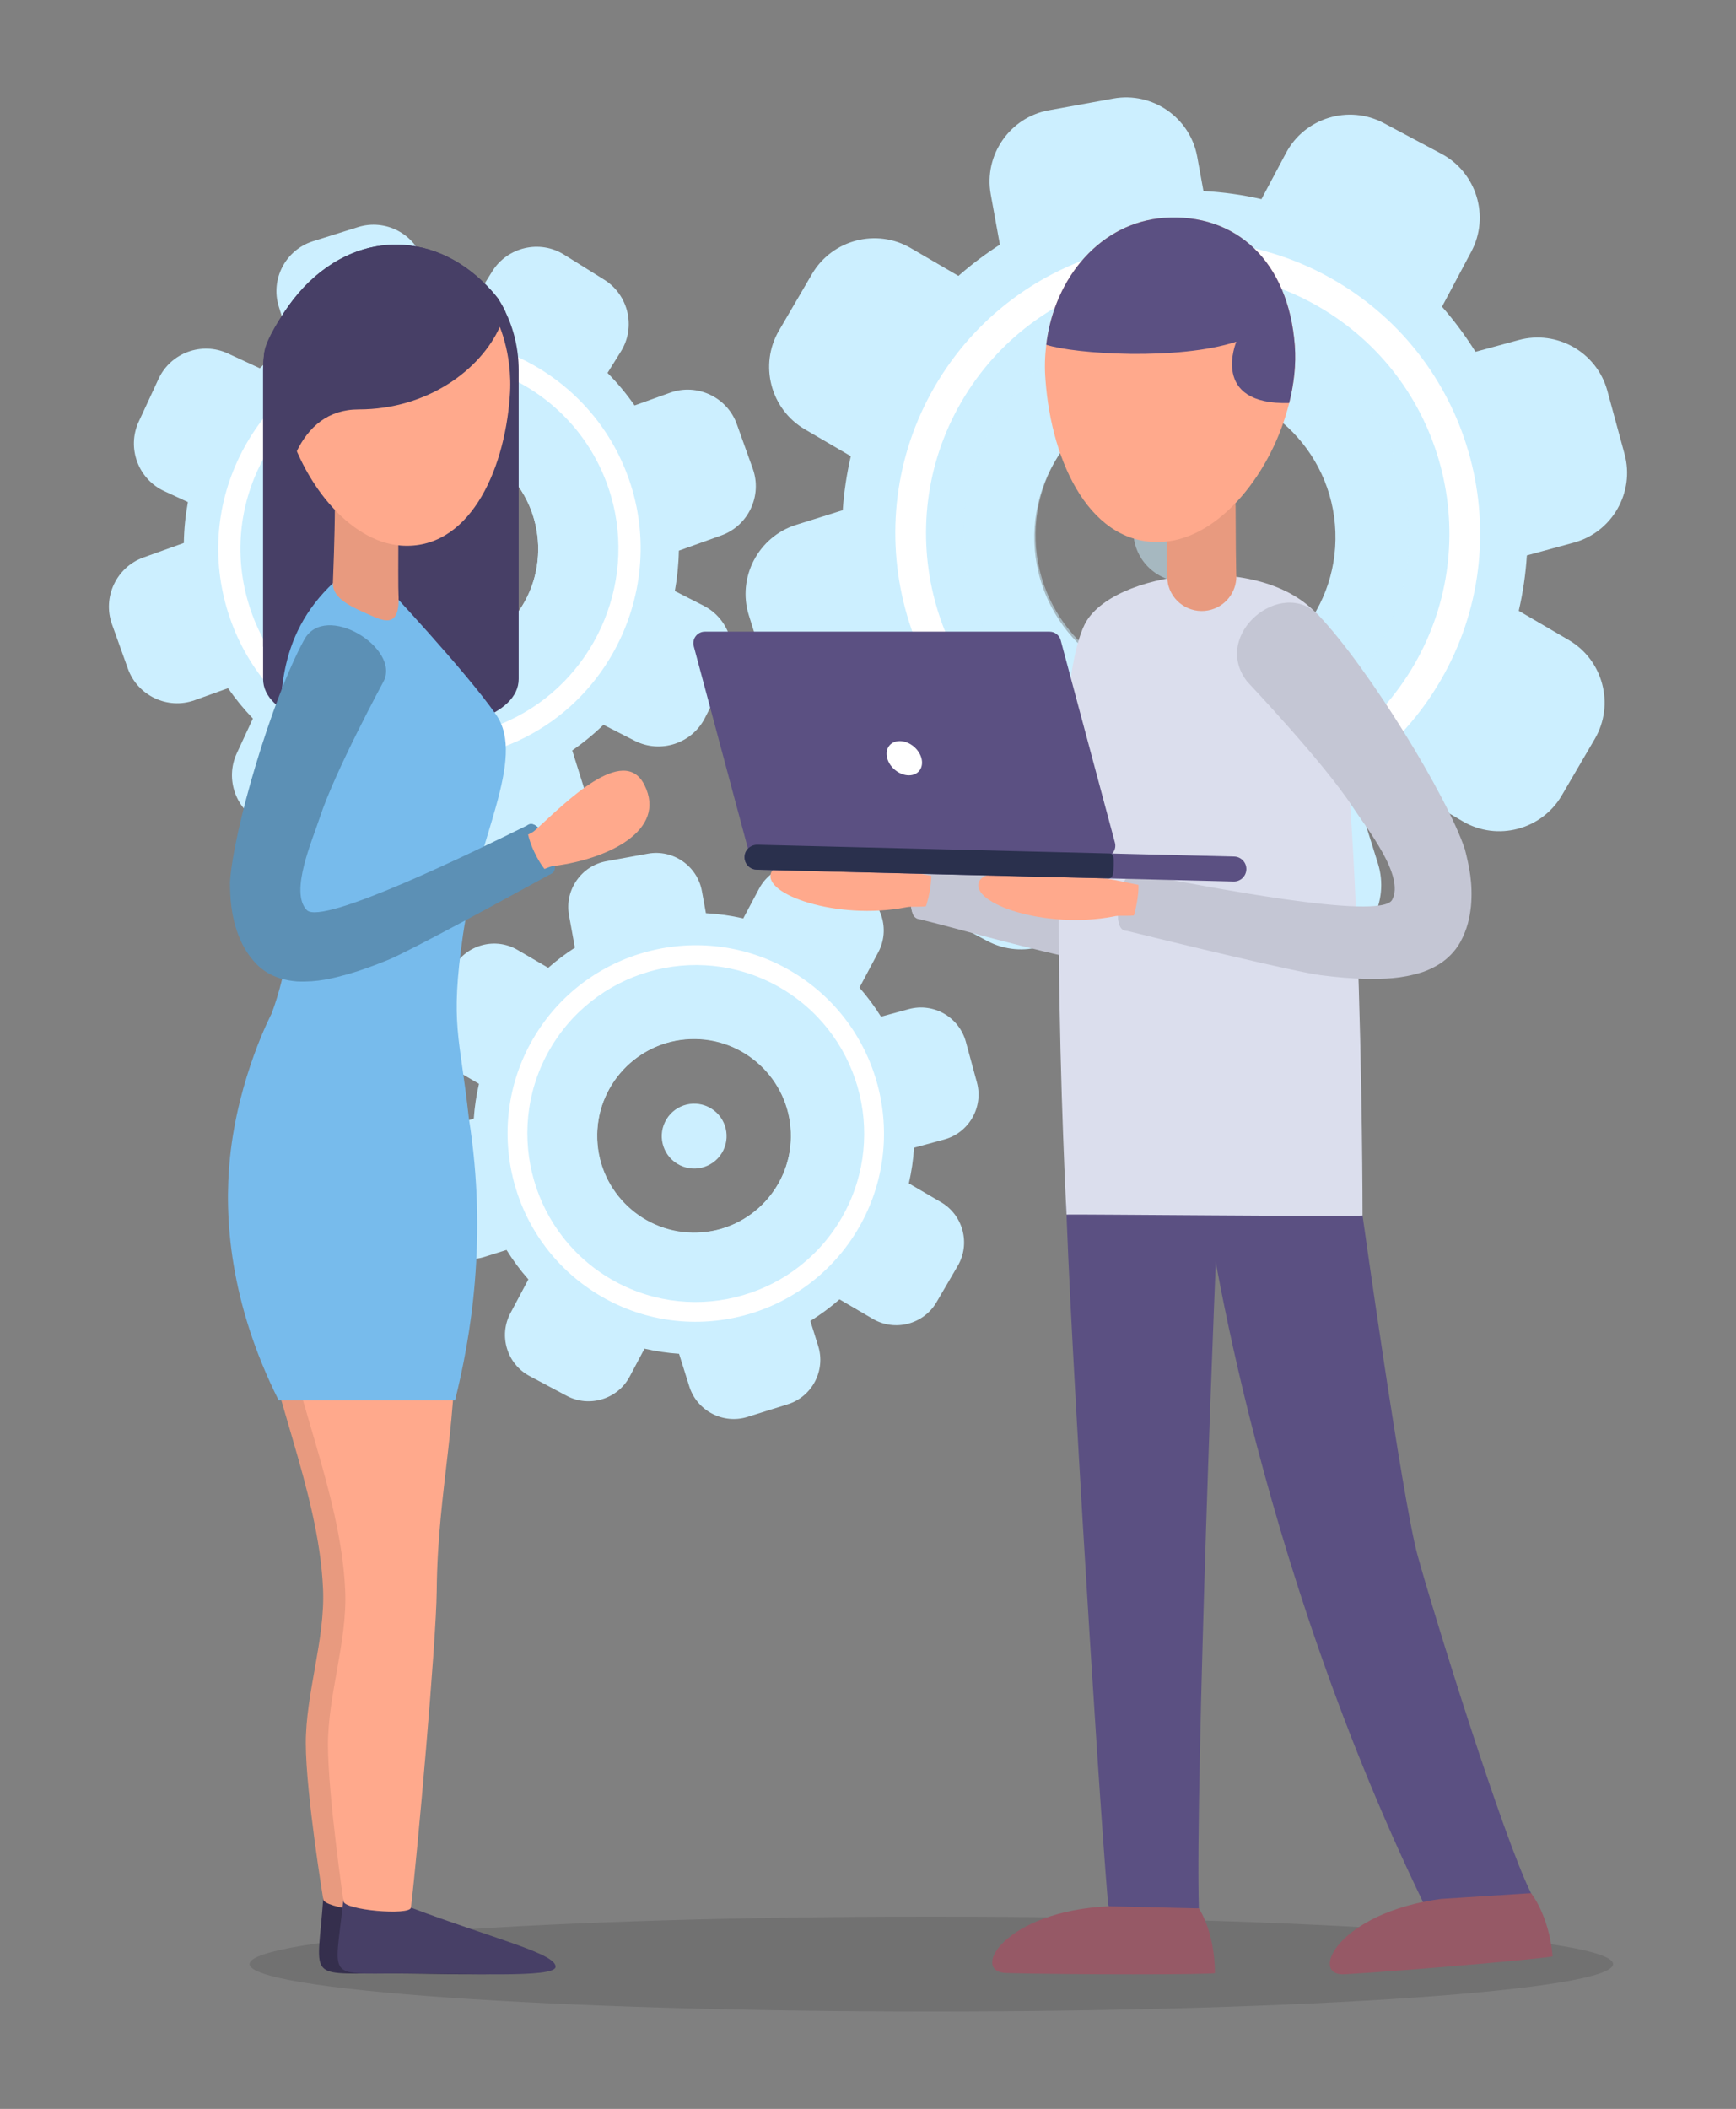
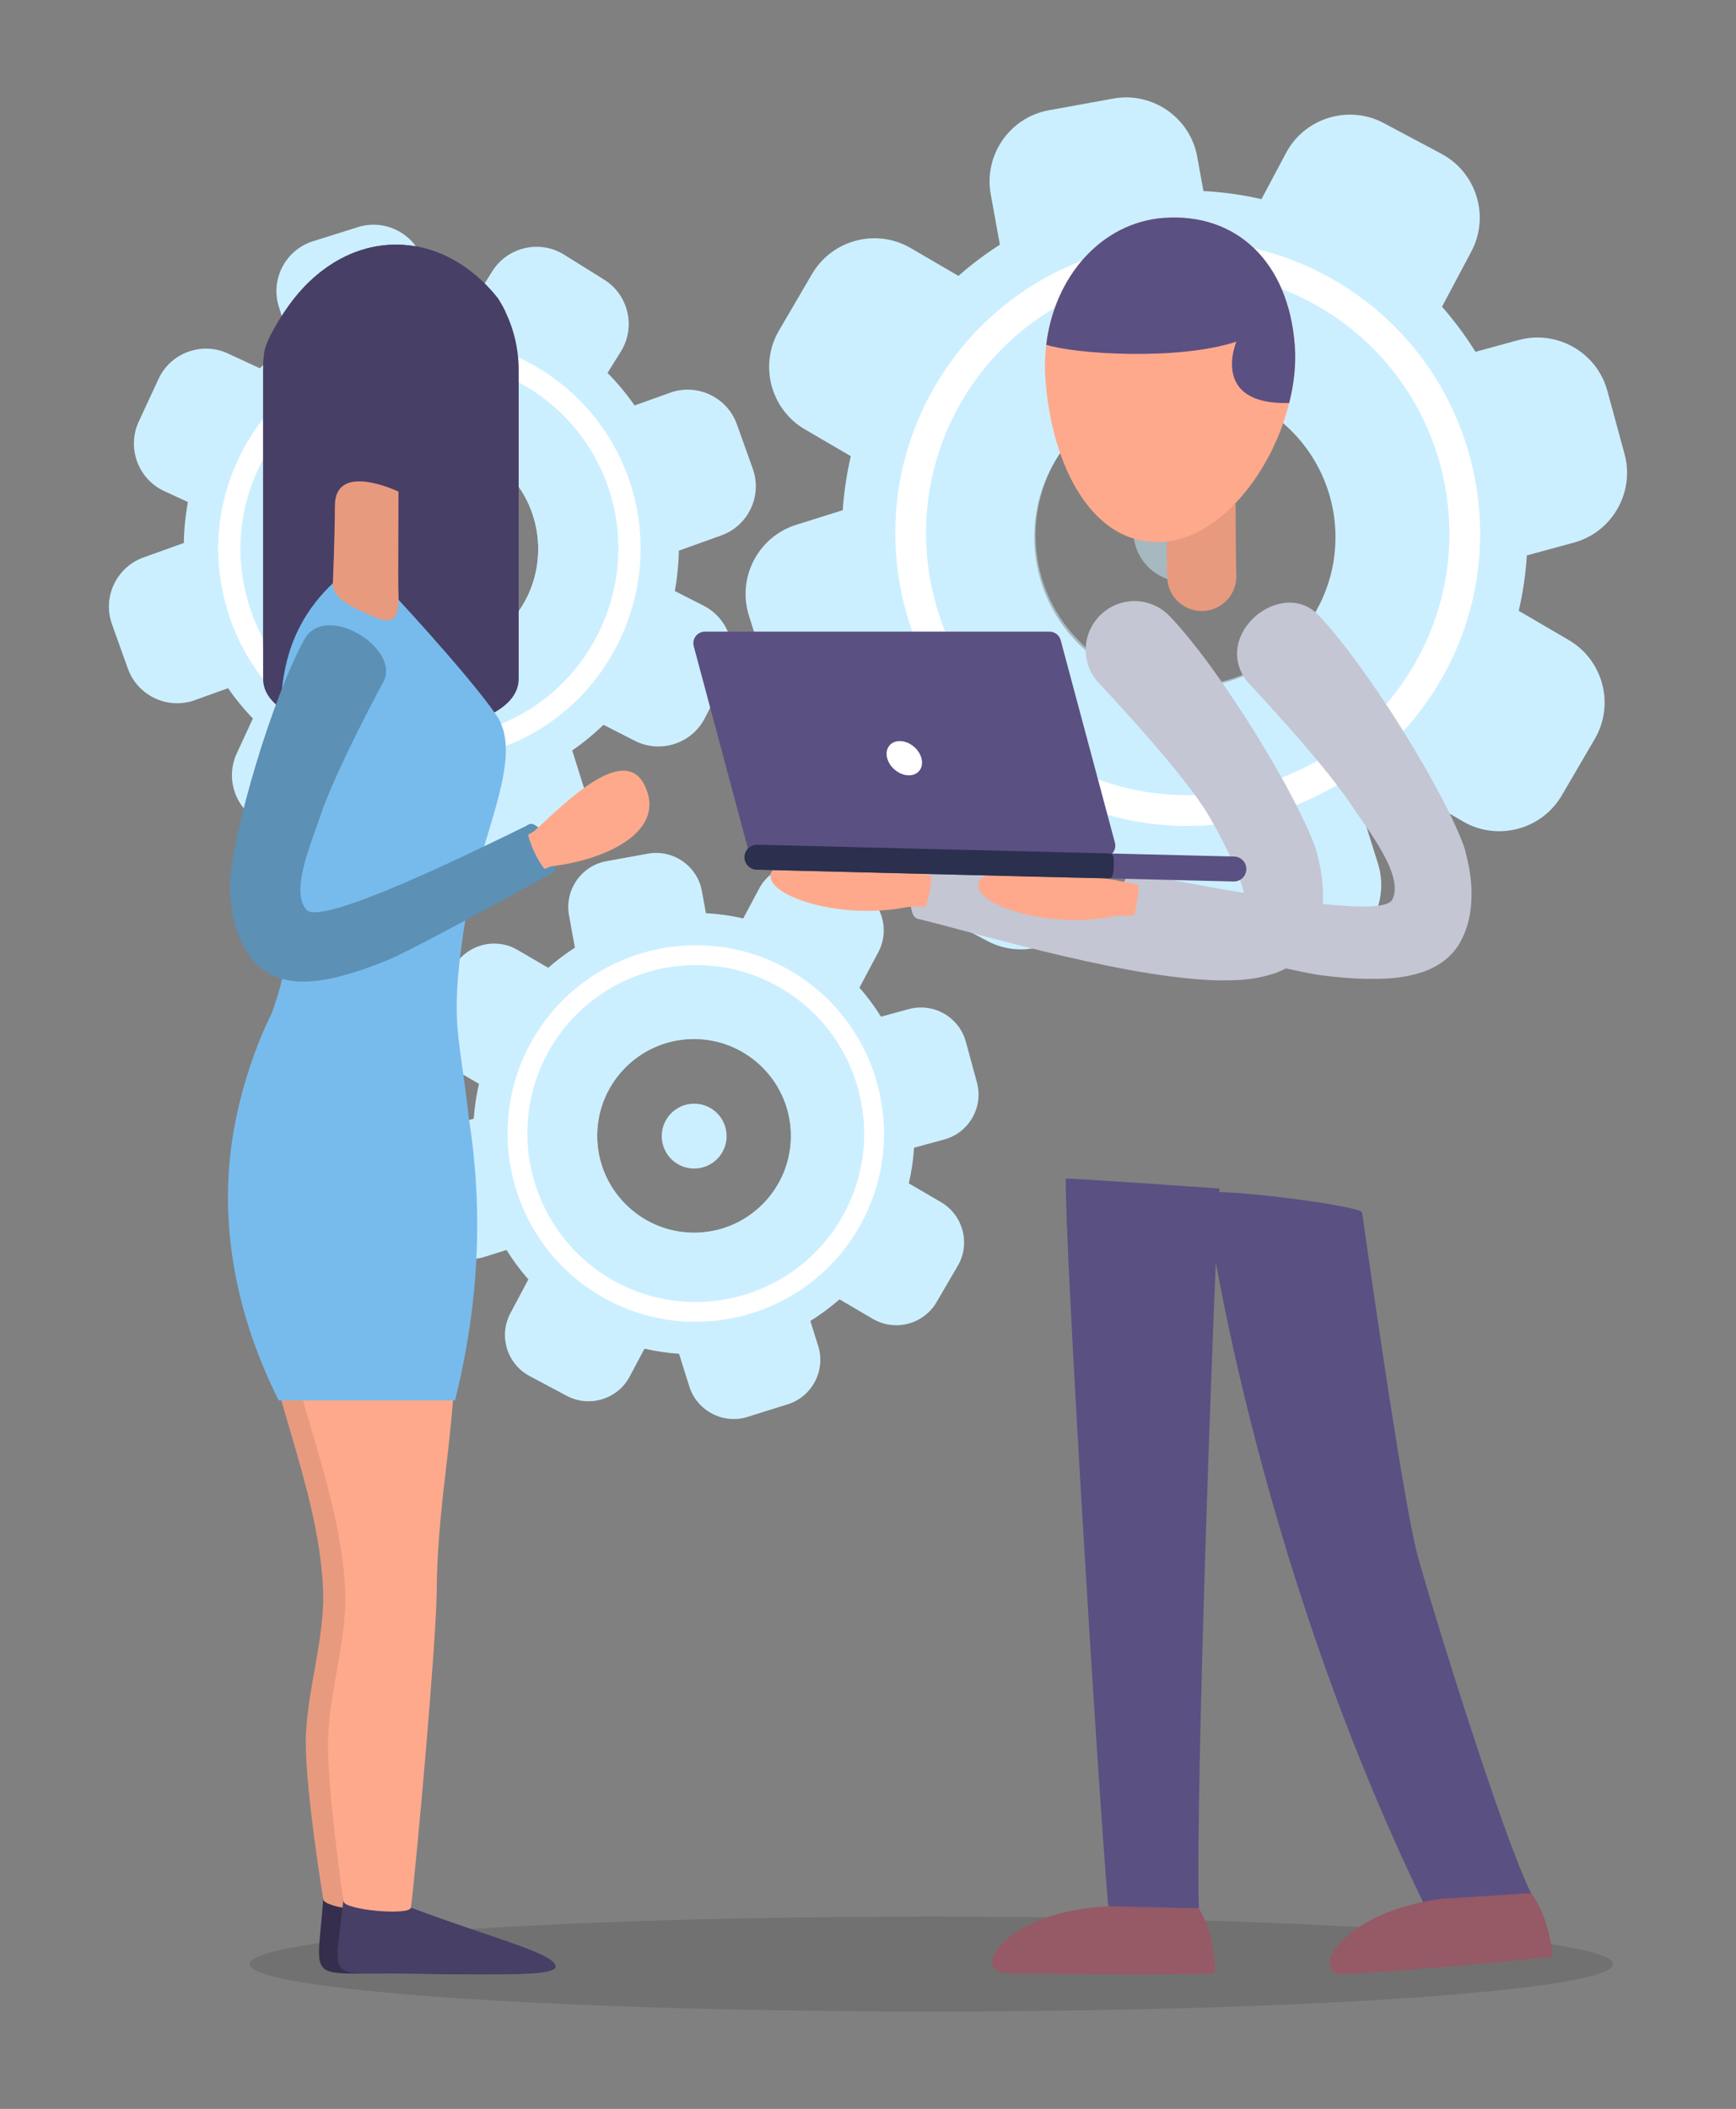
<svg xmlns="http://www.w3.org/2000/svg" id="business" style="enable-background:new 0 0 153.747 186.702" version="1.1" viewBox="0 0 153.747 186.702" x="0" y="0">
  <rect x="0" y="0" width="153.747" height="186.702" fill="#808080" stroke="none" />
  <g>
    <g>
      <g>
        <path d="M46.9,121.821l3.297,1.755c1.998,1.06,4.504,0.297,5.566-1.7l1.316-2.477&#10;    c0.995,0.227,2.016,0.381,3.061,0.452l0.907,2.892c0.68,2.16,3,3.374,5.159,2.696l3.564-1.119&#10;    c2.16-0.675,3.371-2.999,2.693-5.158l-0.694-2.217c0.912-0.569,1.778-1.207,2.581-1.912l2.959,1.732&#10;    c1.955,1.14,4.488,0.477,5.631-1.478l1.884-3.223c1.142-1.953,0.479-4.486-1.476-5.63l-2.858-1.67&#10;    c0.237-1.024,0.394-2.08,0.462-3.156l2.678-0.729c2.186-0.595,3.486-2.867,2.89-5.05l-0.98-3.602&#10;    c-0.595-2.186-2.867-3.486-5.052-2.891l-2.463,0.671c-0.566-0.908-1.204-1.769-1.908-2.571l1.673-3.146&#10;    c1.062-1.997,0.296-4.502-1.703-5.566l-3.294-1.753c-1.997-1.062-4.503-0.296-5.565,1.701l-1.403,2.636&#10;    c-1.071-0.247-2.177-0.403-3.306-0.463l-0.356-1.959c-0.404-2.226-2.557-3.716-4.784-3.311l-3.675,0.667&#10;    c-2.226,0.404-3.714,2.558-3.311,4.784l0.522,2.873c-0.833,0.537-1.625,1.132-2.363,1.781l-2.715-1.583&#10;    c-1.952-1.144-4.485-0.481-5.63,1.476l-1.882,3.221c-1.144,1.955-0.48,4.489,1.476,5.63l2.618,1.528&#10;    c-0.231,1.001-0.389,2.027-0.459,3.078l-2.657,0.834c-2.159,0.678-3.372,3.001-2.694,5.16l1.115,3.561&#10;    c0.68,2.16,3.002,3.371,5.162,2.695l1.973-0.62c0.576,0.922,1.22,1.797,1.935,2.606l-1.59,2.99&#10;    C44.137,118.254,44.901,120.758,46.9,121.821z M52.882,100.87c-0.164-4.731,3.55-8.713,8.281-8.877&#10;    c4.729-0.165,8.713,3.55,8.875,8.28c0.164,4.731-3.551,8.71-8.28,8.875C57.028,109.31,53.047,105.599,52.882,100.87z" style="fill:#ccefff" />
        <g>
          <path d="M61.918,113.231c6.997-0.243,12.492-6.13,12.248-13.127s-6.132-12.493-13.129-12.25&#10;     c-6.997,0.243-12.493,6.132-12.251,13.131C49.03,107.98,54.921,113.474,61.918,113.231z M59.032,99.079&#10;     c0.829-1.352,2.597-1.775,3.949-0.946c1.352,0.829,1.775,2.598,0.946,3.949c-0.829,1.352-2.597,1.775-3.949,0.946&#10;     C58.626,102.199,58.202,100.431,59.032,99.079z M52.898,100.843c-0.164-4.731,3.55-8.713,8.281-8.877&#10;     c4.729-0.165,8.713,3.55,8.875,8.28c0.164,4.731-3.551,8.71-8.28,8.875C57.044,109.283,53.063,105.572,52.898,100.843z" style="fill:#ccefff" />
        </g>
        <g>
          <g>
            <path d="M53.239,114.009c-7.532-4.621-9.899-14.508-5.278-22.04c4.621-7.531,14.508-9.899,22.04-5.277&#10;      c7.531,4.621,9.899,14.508,5.278,22.04C70.658,116.263,60.771,118.631,53.239,114.009z M53.478,113.62&#10;      c7.317,4.49,16.922,2.189,21.411-5.127c4.489-7.317,2.19-16.922-5.127-21.411c-7.317-4.49-16.922-2.189-21.411,5.127&#10;      C43.862,99.525,46.162,109.13,53.478,113.62z" style="fill:#fff" />
            <path d="M52.901,114.562c-7.836-4.808-10.299-15.095-5.491-22.931c4.808-7.836,15.095-10.299,22.931-5.491&#10;      c7.836,4.808,10.299,15.095,5.491,22.93C71.023,116.906,60.736,119.37,52.901,114.562z M53.817,113.068&#10;      c7.012,4.303,16.217,2.098,20.52-4.914c4.303-7.012,2.098-16.217-4.914-20.52c-7.012-4.303-16.218-2.099-20.52,4.913&#10;      C44.6,99.559,46.805,108.765,53.817,113.068z" style="fill:#fff" />
          </g>
        </g>
      </g>
      <g>
        <path d="M9.915,55.258l1.413,3.944c0.859,2.388,3.516,3.646,5.905,2.789l2.962-1.064&#10;    c0.655,0.939,1.386,1.838,2.201,2.685l-1.429,3.085c-1.065,2.307-0.055,5.065,2.249,6.131l3.804,1.76&#10;    c2.303,1.069,5.062,0.054,6.128-2.251l1.097-2.364c1.187,0.216,2.387,0.34,3.586,0.36l1.15,3.671&#10;    c0.762,2.422,3.366,3.783,5.791,3.022l3.996-1.255c2.423-0.76,3.784-3.364,3.023-5.789l-1.112-3.543&#10;    c0.969-0.671,1.897-1.43,2.765-2.272l2.774,1.415c2.264,1.155,5.058,0.25,6.21-2.013l1.904-3.731&#10;    c1.155-2.264,0.25-5.058-2.014-6.213l-2.552-1.301c0.215-1.181,0.334-2.377,0.355-3.574l3.763-1.35&#10;    c2.389-0.857,3.643-3.515,2.785-5.907l-1.412-3.942c-0.857-2.389-3.515-3.643-5.904-2.786l-3.153,1.13&#10;    c-0.703-1.013-1.504-1.977-2.396-2.879l1.182-1.895c1.345-2.153,0.681-5.015-1.474-6.359l-3.555-2.219&#10;    c-2.153-1.345-5.014-0.679-6.359,1.474l-1.734,2.779c-1.097-0.183-2.203-0.286-3.306-0.305l-1.06-3.363&#10;    c-0.758-2.423-3.361-3.784-5.789-3.023l-3.993,1.254c-2.425,0.761-3.786,3.364-3.023,5.789l1.02,3.244&#10;    c-0.947,0.657-1.852,1.39-2.704,2.209l-2.835-1.312c-2.304-1.066-5.065-0.053-6.131,2.251l-1.761,3.799&#10;    c-1.065,2.307-0.05,5.064,2.252,6.133l2.107,0.974c-0.217,1.201-0.343,2.412-0.359,3.624l-3.577,1.282&#10;    C10.313,50.211,9.058,52.867,9.915,55.258z M30.692,42.375c3.434-4.052,9.522-4.556,13.575-1.122&#10;    c4.052,3.431,4.556,9.522,1.122,13.572c-3.434,4.052-9.521,4.553-13.572,1.122C27.766,52.512,27.26,46.427,30.692,42.375z" style="fill:#ccefff" />
        <g>
          <path d="M28.833,59.467c5.993,5.078,14.998,4.336,20.076-1.658c5.078-5.993,4.335-15-1.658-20.078&#10;     c-5.993-5.078-15-4.335-20.081,1.659C22.095,45.383,22.84,54.389,28.833,59.467z M30.692,42.375&#10;     c3.434-4.052,9.522-4.556,13.575-1.122c4.052,3.431,4.556,9.522,1.122,13.572c-3.434,4.052-9.521,4.553-13.572,1.122&#10;     C27.766,52.512,27.26,46.427,30.692,42.375z M36.032,46.64c0.829-1.352,2.597-1.775,3.949-0.946&#10;     c1.352,0.829,1.775,2.597,0.946,3.949c-0.829,1.352-2.597,1.775-3.949,0.946C35.626,49.76,35.203,47.992,36.032,46.64z" style="fill:#ccefff" />
        </g>
        <g>
          <g>
            <path d="M43.058,65.865c-4.612,1.34-9.469,0.804-13.678-1.509c-4.209-2.313-7.264-6.127-8.604-10.739l0,0&#10;      c-1.34-4.612-0.804-9.469,1.509-13.678c2.313-4.209,6.127-7.265,10.739-8.605c9.52-2.766,19.516,2.728,22.283,12.249&#10;      c2.516,8.658-1.8,17.709-9.764,21.359C44.75,65.304,43.921,65.614,43.058,65.865z M22.735,40.185&#10;      c-2.248,4.089-2.768,8.808-1.466,13.288c1.302,4.48,4.271,8.185,8.359,10.433c4.089,2.247,8.808,2.768,13.288,1.466&#10;      c0.838-0.244,1.643-0.544,2.414-0.898c7.735-3.546,11.929-12.339,9.485-20.75c-2.688-9.249-12.399-14.587-21.647-11.899&#10;      c-0.842,0.245-1.656,0.548-2.439,0.907C27.347,34.283,24.56,36.865,22.735,40.185z" style="fill:#fff" />
            <path d="M45.846,65.601c-0.832,0.381-1.701,0.705-2.585,0.961c-4.798,1.394-9.852,0.836-14.231-1.571&#10;      c-4.379-2.407-7.558-6.375-8.952-11.173c-1.394-4.798-0.837-9.852,1.57-14.231c2.407-4.379,6.375-7.559,11.173-8.953&#10;      c9.905-2.878,20.305,2.839,23.184,12.744c1.511,5.199,0.621,10.645-2.068,15.028C52.054,61.476,49.288,64.024,45.846,65.601z&#10;       M23.371,40.535c-2.154,3.919-2.653,8.441-1.405,12.735c1.248,4.294,4.093,7.845,8.011,9.999&#10;      c3.919,2.154,8.441,2.653,12.735,1.405c0.792-0.23,1.571-0.52,2.314-0.861c7.48-3.429,11.388-11.978,9.09-19.886&#10;      c-1.245-4.287-4.092-7.835-8.015-9.992c-3.923-2.156-8.444-2.658-12.731-1.412c-0.8,0.232-1.587,0.525-2.338,0.869l0,0&#10;      c-3.017,1.383-5.507,3.595-7.246,6.428C23.643,40.055,23.504,40.293,23.371,40.535z" style="fill:#fff" />
          </g>
        </g>
      </g>
      <g>
        <path d="M82.318,80.58l5.122,2.726c3.105,1.647,6.999,0.462,8.649-2.642l2.045-3.849&#10;    c1.546,0.353,3.132,0.593,4.756,0.702l1.409,4.493c1.057,3.356,4.661,5.243,8.015,4.189l5.537-1.739&#10;    c3.356-1.049,5.238-4.66,4.184-8.014l-1.078-3.444c1.417-0.884,2.763-1.875,4.01-2.972l4.597,2.692&#10;    c3.037,1.772,6.973,0.742,8.749-2.296l2.927-5.007c1.775-3.035,0.745-6.971-2.294-8.748l-4.44-2.595&#10;    c0.368-1.591,0.613-3.232,0.718-4.904l4.161-1.133c3.396-0.924,5.416-4.454,4.49-7.847l-1.523-5.596&#10;    c-0.924-3.396-4.454-5.416-7.85-4.492l-3.827,1.043c-0.88-1.411-1.871-2.748-2.965-3.994l2.599-4.887&#10;    c1.65-3.103,0.46-6.996-2.646-8.648l-5.119-2.724c-3.103-1.65-6.996-0.46-8.646,2.643l-2.179,4.095&#10;    c-1.664-0.384-3.382-0.625-5.137-0.719l-0.553-3.043c-0.627-3.459-3.972-5.774-7.433-5.144l-5.71,1.037&#10;    c-3.459,0.627-5.771,3.974-5.144,7.433l0.811,4.463c-1.295,0.834-2.525,1.759-3.672,2.767l-4.219-2.46&#10;    c-3.033-1.778-6.969-0.748-8.748,2.293l-2.925,5.004c-1.777,3.038-0.747,6.974,2.294,8.748l4.067,2.375&#10;    c-0.358,1.555-0.604,3.15-0.714,4.782l-4.128,1.296c-3.354,1.054-5.24,4.663-4.186,8.017l1.733,5.533&#10;    c1.057,3.356,4.664,5.237,8.02,4.188l3.066-0.964c0.896,1.433,1.895,2.792,3.006,4.049l-2.471,4.645&#10;    C78.024,75.038,79.211,78.928,82.318,80.58z M91.611,48.027c-0.255-7.351,5.516-13.538,12.867-13.793&#10;    c7.348-0.257,13.538,5.516,13.79,12.865c0.255,7.351-5.517,13.533-12.865,13.79C98.053,61.141,91.868,55.375,91.611,48.027z" style="fill:#ccefff" />
        <g style="opacity:.5">
          <path d="M105.735,67.095c10.872-0.378,19.408-9.524,19.031-20.396c-0.378-10.872-9.527-19.41-20.399-19.033&#10;     c-10.872,0.378-19.41,9.527-19.034,20.402C85.712,58.937,94.864,67.473,105.735,67.095z M91.721,47.848&#10;     c-0.255-7.351,5.516-13.538,12.867-13.793c7.348-0.257,13.538,5.516,13.79,12.865c0.255,7.351-5.517,13.533-12.865,13.79&#10;     C98.163,60.962,91.978,55.196,91.721,47.848z M101.037,44.672c1.297-2.113,4.061-2.775,6.175-1.479&#10;     c2.113,1.297,2.775,4.061,1.479,6.175c-1.297,2.113-4.061,2.775-6.175,1.479C100.402,49.55,99.74,46.786,101.037,44.672z" style="fill:#ccefff" />
        </g>
        <g>
          <g>
            <path d="M92.167,68.442c-11.702-7.18-15.38-22.542-8.2-34.244c7.18-11.702,22.542-15.38,34.244-8.2&#10;      c11.702,7.18,15.38,22.542,8.2,34.244C119.23,71.944,103.869,75.622,92.167,68.442z M92.539,67.837&#10;      c11.368,6.976,26.291,3.402,33.267-7.966c6.976-11.368,3.402-26.291-7.966-33.267c-11.368-6.976-26.291-3.402-33.267,7.966&#10;      C77.597,45.938,81.171,60.861,92.539,67.837z" style="fill:#fff" />
            <path d="M91.641,69.3c-12.175-7.47-16.002-23.453-8.531-35.628c7.471-12.175,23.453-16.002,35.628-8.531&#10;      c12.175,7.471,16.002,23.453,8.532,35.628C119.798,72.943,103.815,76.771,91.641,69.3z M93.065,66.979&#10;      c10.895,6.685,25.198,3.26,31.883-7.634s3.26-25.197-7.635-31.883c-10.895-6.685-25.197-3.26-31.882,7.634&#10;      C78.745,45.991,82.17,60.294,93.065,66.979z" style="fill:#fff" />
          </g>
        </g>
      </g>
      <path d="M142.859,173.878c0,2.321-27.032,4.203-60.378,4.203c-33.346,0-60.378-1.882-60.378-4.203&#10;   c0-2.321,27.032-4.203,60.378-4.203C115.827,169.675,142.859,171.556,142.859,173.878z" style="opacity:.12" />
      <g id="employee_x5F_4_3_">
        <path d="M23.302,32.765v27.341c0,6.427,22.634,6.427,22.634,0V32.765c0-1.863-0.427-3.623-1.185-5.188&#10;    c-0.19-0.393-0.4-0.765-0.63-1.131c-0.197-0.257-0.406-0.501-0.616-0.738c-2.269-2.52-5.208-4.05-8.425-4.05&#10;    c-3.549,0-6.78,1.863-9.123,4.883c-1.043,1.341-1.91,2.912-2.547,4.646C23.336,31.701,23.302,32.23,23.302,32.765z" style="fill:#473f66" />
        <path d="M34.668,168.884c7.298,2.747,12.962,4.087,12.802,5.264c-0.133,0.98-7.815,0.543-13.872,0.563&#10;    c-6.463,0.021-5.477,0.416-4.975-6.59C28.944,163.657,34.668,168.884,34.668,168.884z" style="fill:#352f4d" />
        <path d="M22.719,113.973c0.978,8.841,5.507,17.798,5.892,26.722c0.19,4.463-1.541,9.217-1.528,13.667&#10;    c0.011,4.447,1.541,13.759,1.541,13.759c0.005,0.853,5.721,1.465,5.809,0.611c0.481-4.65,2.24-23.45,2.282-28.037&#10;    c0.077-9.174,2.068-15.467,1.529-24.665c-0.19-3.25-13.519-1.865-13.509-1.771L22.719,113.973z" style="fill:#e89a7f" />
        <path d="M36.395,168.884c7.297,2.747,12.962,4.087,12.802,5.264c-0.133,0.98-7.835,0.543-13.892,0.563&#10;    c-6.463,0.021-5.641,0.505-4.931-6.221C30.844,164.039,36.395,168.884,36.395,168.884z" style="fill:#473f66" />
        <path d="M24.681,114.125c0.979,8.841,5.507,17.798,5.892,26.722c0.19,4.463-1.541,9.217-1.528,13.666&#10;    c0.011,4.447,1.372,13.797,1.372,13.797c0.018,0.795,5.891,1.298,5.978,0.574c0.557-4.641,2.239-23.45,2.282-28.037&#10;    c0.077-9.174,2.068-15.467,1.529-24.665c-0.19-3.25-13.519-1.865-13.51-1.771L24.681,114.125z" style="fill:#ffa98c" />
        <path d="M20.368,102.481c0.741-7.175,3.691-12.756,3.691-12.756c5.54-15.038-4.608-28.658,5.475-38.141h4.358&#10;    c0,0,7.34,7.798,10.049,11.697c2.709,3.899-1.742,11.122-2.939,19.496c-1.15,8.051-0.289,8.77,0.526,16.264&#10;    c1.677,10.589,0.147,19.43-1.229,24.935H24.681C20.336,115.317,19.822,107.767,20.368,102.481z" style="fill:#77bbec" />
        <g>
          <path d="M35.292,43.524c-0.028,7.016-0.027,8.548,0,9.067c0.174,3.299-1.472,2.314-2.9,1.693&#10;     c-1.655-0.72-3.028-1.476-2.905-2.789c0.02-0.573,0.161-3.938,0.173-6.74C29.675,40.814,35.292,43.524,35.292,43.524z" style="fill:#e89a7f" />
        </g>
-         <path d="M45.148,35.095c-0.492,6.856-3.745,13.633-9.634,13.205c-4.618-0.333-8.84-5.698-10.221-11.3&#10;    c-0.397-1.571-0.571-3.158-0.46-4.666c0.508-6.856,4.793-10.84,10.681-10.412c5.063,0.381,8.904,4.761,9.57,10.332&#10;    C45.196,33.174,45.227,34.126,45.148,35.095z" style="fill:#ffa98c" />
        <path d="M23.302,32.765v24.49c0.955-2.337,1.632-5.053,1.497-6.779c-0.196-2.479-0.149-7.22,1.49-10.545&#10;    c1.05-2.133,2.756-3.684,5.472-3.684c6.109,0,10.802-3.528,12.502-7.301c0.21-0.454,0.372-0.914,0.488-1.368&#10;    c-0.19-0.393-0.4-0.765-0.63-1.131c-0.197-0.257-0.406-0.501-0.616-0.738c-2.269-2.52-5.208-4.05-8.425-4.05&#10;    c-3.549,0-6.78,1.863-9.123,4.883c-1.043,1.341-2.438,3.603-2.547,4.646C23.302,32.23,23.302,32.23,23.302,32.765z" style="fill:#473f66" />
        <g>
          <path d="M20.368,78.117c0.014,1.404,0.085,2.893,0.72,4.603c0.335,0.869,0.755,1.717,1.617,2.622&#10;     c0.606,0.627,1.347,1.019,1.952,1.218c0.613,0.214,1.154,0.285,1.646,0.328c1.888,0.078,3.185-0.285,4.475-0.634&#10;     c1.268-0.363,2.437-0.805,3.584-1.268c1.924-0.784,10.987-5.722,14.315-7.56c0.05-0.028,0.1-0.057,0.15-0.085&#10;     c0.021-0.014,0.043-0.021,0.064-0.036c0.178-0.114,0.257-0.342,0.257-0.656c0-0.549-0.235-1.34-0.577-2.038&#10;     c-0.1-0.192-0.2-0.392-0.313-0.563c-0.193-0.313-0.399-0.585-0.606-0.784c-0.271-0.257-0.549-0.378-0.798-0.278&#10;     c-0.029,0.014-0.064,0.035-0.1,0.05c-0.021,0.014-0.05,0.029-0.064,0.036c-4.653,2.294-18.155,8.914-19.524,7.496&#10;     c-1.539-1.603,0.506-6.192,1.161-8.209c1.332-4.068,5.608-11.97,5.643-12.035c1.525-2.936-5.18-7.104-7.033-3.684&#10;     C24.073,61.871,20.631,73.571,20.368,78.117z" style="fill:#5c90b5" />
          <path d="M46.689,73.072c-0.022,0.2,0.007,0.478,0.078,0.812c0.1,0.449,0.292,0.998,0.563,1.568&#10;     c0.278,0.584,0.591,1.097,0.891,1.475c0.157,0.214,0.313,0.385,0.456,0.499c0.05-0.028,0.1-0.057,0.15-0.085&#10;     c0.014-0.007,0.036-0.014,0.05-0.021c0.007,0,0.014-0.014,0.014-0.014c0.178-0.114,0.257-0.342,0.257-0.656&#10;     c0-0.549-0.235-1.34-0.577-2.038c-0.1-0.192-0.2-0.392-0.313-0.563c-0.193-0.313-0.399-0.585-0.606-0.784&#10;     c-0.271-0.257-0.549-0.378-0.798-0.278c-0.014,0-0.029,0.007-0.043,0.014c-0.014,0.007-0.035,0.021-0.057,0.035&#10;     C46.731,73.051,46.703,73.065,46.689,73.072z" style="fill:#5c90b5" />
          <path d="M49.146,76.652c-0.054,0.007-0.115,0.014-0.169,0.021c-0.156,0.007-0.488,0.156-0.759,0.257&#10;     c-0.298-0.379-0.61-0.894-0.887-1.476c-0.271-0.569-0.46-1.117-0.562-1.571c0.19-0.088,0.42-0.196,0.596-0.359&#10;     c0.088-0.081,0.183-0.162,0.284-0.257c2.364-2.14,7.585-7.45,9.421-3.779C59.115,73.578,53.738,76.05,49.146,76.652z" style="fill:#ffa98c" />
        </g>
      </g>
      <g id="employee_6_">
        <g>
          <path d="M80.833,80.862l0.013,0.05c0.028,0.076,0.069,0.142,0.105,0.193c0.044,0.049,0.088,0.099,0.135,0.132&#10;     c0.06,0.052,0.13,0.087,0.204,0.106l0.122,0.028c0.016,0.003,0.042,0.012,0.057,0.015c2.227,0.547,4.752,1.265,7.167,1.883&#10;     c2.466,0.643,4.956,1.256,7.474,1.808c2.519,0.553,5.068,1.051,7.719,1.385c1.326,0.17,2.68,0.303,4.113,0.331&#10;     c1.455-0.001,2.917,0.019,4.878-0.598c0.501-0.18,1.049-0.411,1.636-0.804c0.583-0.385,1.241-1.003,1.705-1.829&#10;     c0.655-1.197,0.857-2.204,0.969-3.21c0.172-1.974-0.169-3.56-0.542-5.038c-1.563-4.696-8.461-16.019-12.941-20.703&#10;     c-1.614-1.755-4.342-1.87-6.096-0.249c-1.755,1.613-1.87,4.342-0.256,6.098c0.062,0.06,0.116,0.121,0.178,0.181&#10;     c0,0,6.586,6.971,9.139,10.867c1.258,1.934,4.021,7.239,3.526,8.294c-0.493,1.062-4.483,0.393-5.665,0.306&#10;     c-2.371-0.172-4.802-0.512-7.241-0.91c-2.437-0.391-4.881-0.864-7.331-1.359c-2.489-0.499-4.824-1.048-7.513-1.554&#10;     c-0.016-0.003-0.032-0.007-0.047-0.003c-0.156-0.012-0.305,0.028-0.444,0.134c-0.041,0.019-0.072,0.042-0.108,0.082&#10;     c-0.039,0.026-0.074,0.066-0.114,0.115c-0.042,0.042-0.084,0.084-0.115,0.138c-0.041,0.049-0.072,0.103-0.11,0.159&#10;     c-0.054,0.083-0.104,0.18-0.161,0.279c-0.389,0.767-0.643,1.895-0.619,2.78c-0.001,0.084,0.006,0.166,0.018,0.239&#10;     C80.71,80.46,80.757,80.692,80.833,80.862z" style="fill:#c4c6d4" />
          <path d="M80.67,79.969c0,0.081,0.007,0.162,0.015,0.236c0,0.029,0.007,0.052,0.007,0.074&#10;     c0.022,0.228,0.074,0.427,0.14,0.582l0.015,0.052c0.03,0.073,0.066,0.14,0.103,0.191c0.044,0.051,0.088,0.103,0.132,0.132&#10;     c0.066,0.051,0.133,0.088,0.206,0.103l0.125,0.029c0.015,0.007,0.037,0.015,0.052,0.015c0.125-0.162,0.25-0.398,0.361-0.663&#10;     c0.007-0.022,0.015-0.044,0.029-0.066c0.052-0.125,0.103-0.265,0.147-0.42c0.022-0.051,0.044-0.111,0.059-0.17&#10;     c0.007-0.007,0.007-0.022,0.007-0.029c0.103-0.331,0.191-0.699,0.265-1.09c0.088-0.501,0.14-0.994,0.147-1.414v-0.14&#10;     c0-0.471-0.037-0.854-0.14-1.112c-0.155-0.014-0.302,0.03-0.442,0.133c-0.044,0.022-0.074,0.044-0.11,0.081&#10;     c-0.037,0.029-0.074,0.066-0.11,0.118c-0.044,0.044-0.088,0.081-0.118,0.14c-0.044,0.044-0.074,0.103-0.11,0.155&#10;     c-0.052,0.088-0.103,0.184-0.162,0.28c-0.015,0.029-0.03,0.059-0.044,0.096C80.876,78.04,80.648,79.123,80.67,79.969z" style="fill:#c4c6d4" />
          <path d="M80.169,80.337c0.066-0.007,0.147-0.029,0.221-0.037c0.066-0.015,0.177-0.022,0.302-0.022&#10;     c0.405-0.015,1.045,0.007,1.31-0.044c0.022-0.051,0.044-0.111,0.059-0.17c0.007-0.007,0.007-0.022,0.007-0.029&#10;     c0.103-0.331,0.191-0.699,0.265-1.09c0.088-0.501,0.14-0.994,0.147-1.414c-0.184-0.022-0.405-0.074-0.662-0.125&#10;     c-0.125-0.029-0.265-0.051-0.412-0.088c-0.052-0.015-0.103-0.022-0.162-0.037c-3.564-0.773-12.207-1.782-12.943-0.044&#10;     C67.483,79.174,74.161,81.479,80.169,80.337z" style="fill:#ffa98c" />
        </g>
        <g>
          <path d="M106.688,105.715c0,0,4.045,31.781,20.09,64.206c1.099,2.121,9.761-0.434,8.816-2.319&#10;     c-2.475-4.936-8.675-24.888-10.067-29.979c-1.368-5.097-4.893-30.283-4.893-30.283&#10;     C120.587,106.738,106.706,104.963,106.688,105.715z" style="fill:#5b5082" />
          <path d="M94.391,104.354c-0.104,5.647,2.821,53.522,3.738,64.13c0.205,2.374,8.047,0.465,8.047,0.465&#10;     c-0.337-10.555,1.459-58.781,1.822-63.725C107.998,105.224,94.394,104.251,94.391,104.354z" style="fill:#5b5082" />
          <path d="M98.201,168.762c-9.237,0.428-12.324,5.822-9.072,5.914c5.336,0.151,18.468,0.154,18.468,0&#10;     c-0.005-3.682-1.421-5.727-1.421-5.727L98.201,168.762z" style="fill:#965966" />
          <path d="M127.633,168.108c-9.165,1.227-11.773,6.868-8.525,6.678c5.328-0.312,18.412-1.448,18.398-1.601&#10;     c-0.324-3.667-1.912-5.583-1.912-5.583L127.633,168.108z" style="fill:#965966" />
        </g>
-         <path d="M116.748,54.486c3.913,4.449,3.925,53.125,3.925,53.125c-0.769,0.118-25.705-0.126-26.217-0.084&#10;    c0,0-2.339-44.455,1.616-52.268C98.435,50.591,111.683,48.726,116.748,54.486z" style="fill:#dbdeed" />
        <g>
          <path d="M103.305,43.51c0.031,7.627,0.028,7.846,0.189,8.388c0.479,1.621,2.183,2.549,3.806,2.069&#10;     c1.427-0.422,2.316-1.791,2.183-3.219c-0.021-0.623-0.042-2.853-0.054-5.899C109.41,40.564,103.305,43.51,103.305,43.51z" style="fill:#e89a7f" />
        </g>
        <g>
          <path d="M92.59,33.61c0.535,7.453,4.072,14.82,10.473,14.355c5.021-0.362,9.61-6.194,11.111-12.284&#10;     c0.431-1.708,0.621-3.434,0.5-5.073c-0.552-7.454-5.21-11.784-11.611-11.318c-5.504,0.414-9.679,5.176-10.404,11.232&#10;     C92.538,31.522,92.504,32.558,92.59,33.61z" style="fill:#ffa98c" />
          <path d="M92.659,30.522c2.553,0.828,11.677,1.418,16.836-0.273c0,0-2.378,5.621,4.679,5.431&#10;     c0.431-1.708,0.621-3.434,0.5-5.073c-0.552-7.454-5.21-11.784-11.611-11.318C97.559,19.704,93.384,24.466,92.659,30.522z" style="fill:#5b5082" />
        </g>
        <g>
          <path d="M99.006,81.079c0.015,0.243,0.044,0.471,0.096,0.663c0.074,0.287,0.206,0.501,0.39,0.589&#10;     c0.022,0.007,0.044,0.022,0.074,0.022c0.081,0.015,0.162,0.037,0.243,0.059c4.285,1.06,14.976,3.644,17.17,3.924&#10;     c1.333,0.17,2.687,0.302,4.116,0.324c1.45,0,2.915,0.022,4.881-0.596c0.501-0.177,1.045-0.412,1.634-0.803&#10;     c0.574-0.383,1.237-1.001,1.708-1.833c0.648-1.193,0.846-2.201,0.957-3.203c0.184-1.981-0.162-3.563-0.538-5.036&#10;     c-1.561-4.705-8.489-15.999-12.943-20.703c-3.269-3.46-9.564,1.693-6.346,5.846c0.051,0.066,6.766,7.149,9.313,11.051&#10;     c1.259,1.929,4.69,6.17,3.527,8.29c-1.023,1.848-16.787-1.222-22.61-2.378c-0.022-0.007-0.059-0.022-0.088-0.022&#10;     c-0.052-0.007-0.103-0.022-0.155-0.029h-0.007c-0.28,0-0.508,0.206-0.714,0.53c-0.059,0.096-0.111,0.191-0.155,0.302&#10;     c-0.096,0.206-0.177,0.434-0.258,0.685c-0.066,0.213-0.118,0.449-0.169,0.685C99.028,79.997,98.977,80.578,99.006,81.079z" style="fill:#c4c6d4" />
          <path d="M99.006,81.079c0.015,0.243,0.044,0.471,0.096,0.663c0.074,0.287,0.206,0.501,0.39,0.589&#10;     c0.022,0.007,0.044,0.022,0.074,0.022l0.007,0.007c0.074,0.015,0.155,0.037,0.236,0.059v-0.007&#10;     c0.14-0.192,0.28-0.464,0.405-0.788c0.074-0.177,0.14-0.368,0.199-0.582h0.007c0.103-0.324,0.184-0.685,0.25-1.067&#10;     c0.111-0.596,0.169-1.171,0.155-1.642v-0.051c-0.007-0.412-0.059-0.758-0.147-0.987c-0.022-0.007-0.059-0.022-0.088-0.022&#10;     c-0.022-0.015-0.044-0.022-0.059-0.022c-0.037-0.007-0.066-0.007-0.096-0.007h-0.007c-0.28,0-0.508,0.206-0.714,0.53&#10;     c-0.059,0.096-0.111,0.191-0.155,0.302c-0.096,0.206-0.177,0.434-0.258,0.685c-0.066,0.213-0.118,0.449-0.169,0.685&#10;     C99.028,79.997,98.977,80.578,99.006,81.079z" style="fill:#c4c6d4" />
          <path d="M98.575,81.147c0.066-0.015,0.147-0.03,0.221-0.044c0.052-0.007,0.125-0.015,0.214-0.022&#10;     c0.397-0.015,1.126,0.015,1.406-0.037h0.007c0.103-0.324,0.184-0.684,0.25-1.067c0.11-0.596,0.169-1.17,0.154-1.642&#10;     c-0.169-0.03-0.375-0.066-0.604-0.118c-0.125-0.03-0.265-0.059-0.412-0.088c-0.081-0.015-0.162-0.037-0.25-0.052&#10;     c-3.615-0.78-12.119-1.752-12.855-0.03C85.89,79.984,92.567,82.281,98.575,81.147z" style="fill:#ffa98c" />
        </g>
        <g>
          <path d="M67.23,75.888h30.523c0.672,0,1.162-0.638,0.988-1.287l-4.802-17.923c-0.12-0.447-0.525-0.758-0.988-0.758&#10;     H62.428c-0.672,0-1.162,0.638-0.988,1.287l4.802,17.923C66.362,75.577,66.767,75.888,67.23,75.888z" style="fill:#5b5082" />
          <g>
            <path d="M109.278,78.039c0.598,0,1.089-0.477,1.104-1.077c0.015-0.61-0.467-1.116-1.077-1.132l-42.236-1.046&#10;      c-0.623,0.002-1.116,0.468-1.131,1.077c-0.015,0.61,0.467,1.117,1.077,1.132l42.236,1.046&#10;      C109.26,78.039,109.269,78.039,109.278,78.039z" style="fill:#5b5082" />
          </g>
          <g>
            <path d="M98.193,77.765c0.4,0,0.427-0.554,0.442-1.155c0.015-0.61,0.009-1.044-0.347-1.053l-31.218-0.773&#10;      c-0.623,0.002-1.116,0.468-1.131,1.077c-0.015,0.61,0.467,1.117,1.077,1.132C67.015,76.993,97.318,77.765,98.193,77.765z" style="fill:#2a304d" />
          </g>
          <path d="M78.574,67.124c0.224,0.838,1.085,1.516,1.922,1.516c0.838,0,1.334-0.679,1.11-1.516&#10;     c-0.224-0.837-1.085-1.516-1.922-1.516C78.847,65.608,78.35,66.287,78.574,67.124z" style="fill:#fff" />
        </g>
      </g>
    </g>
  </g>
</svg>